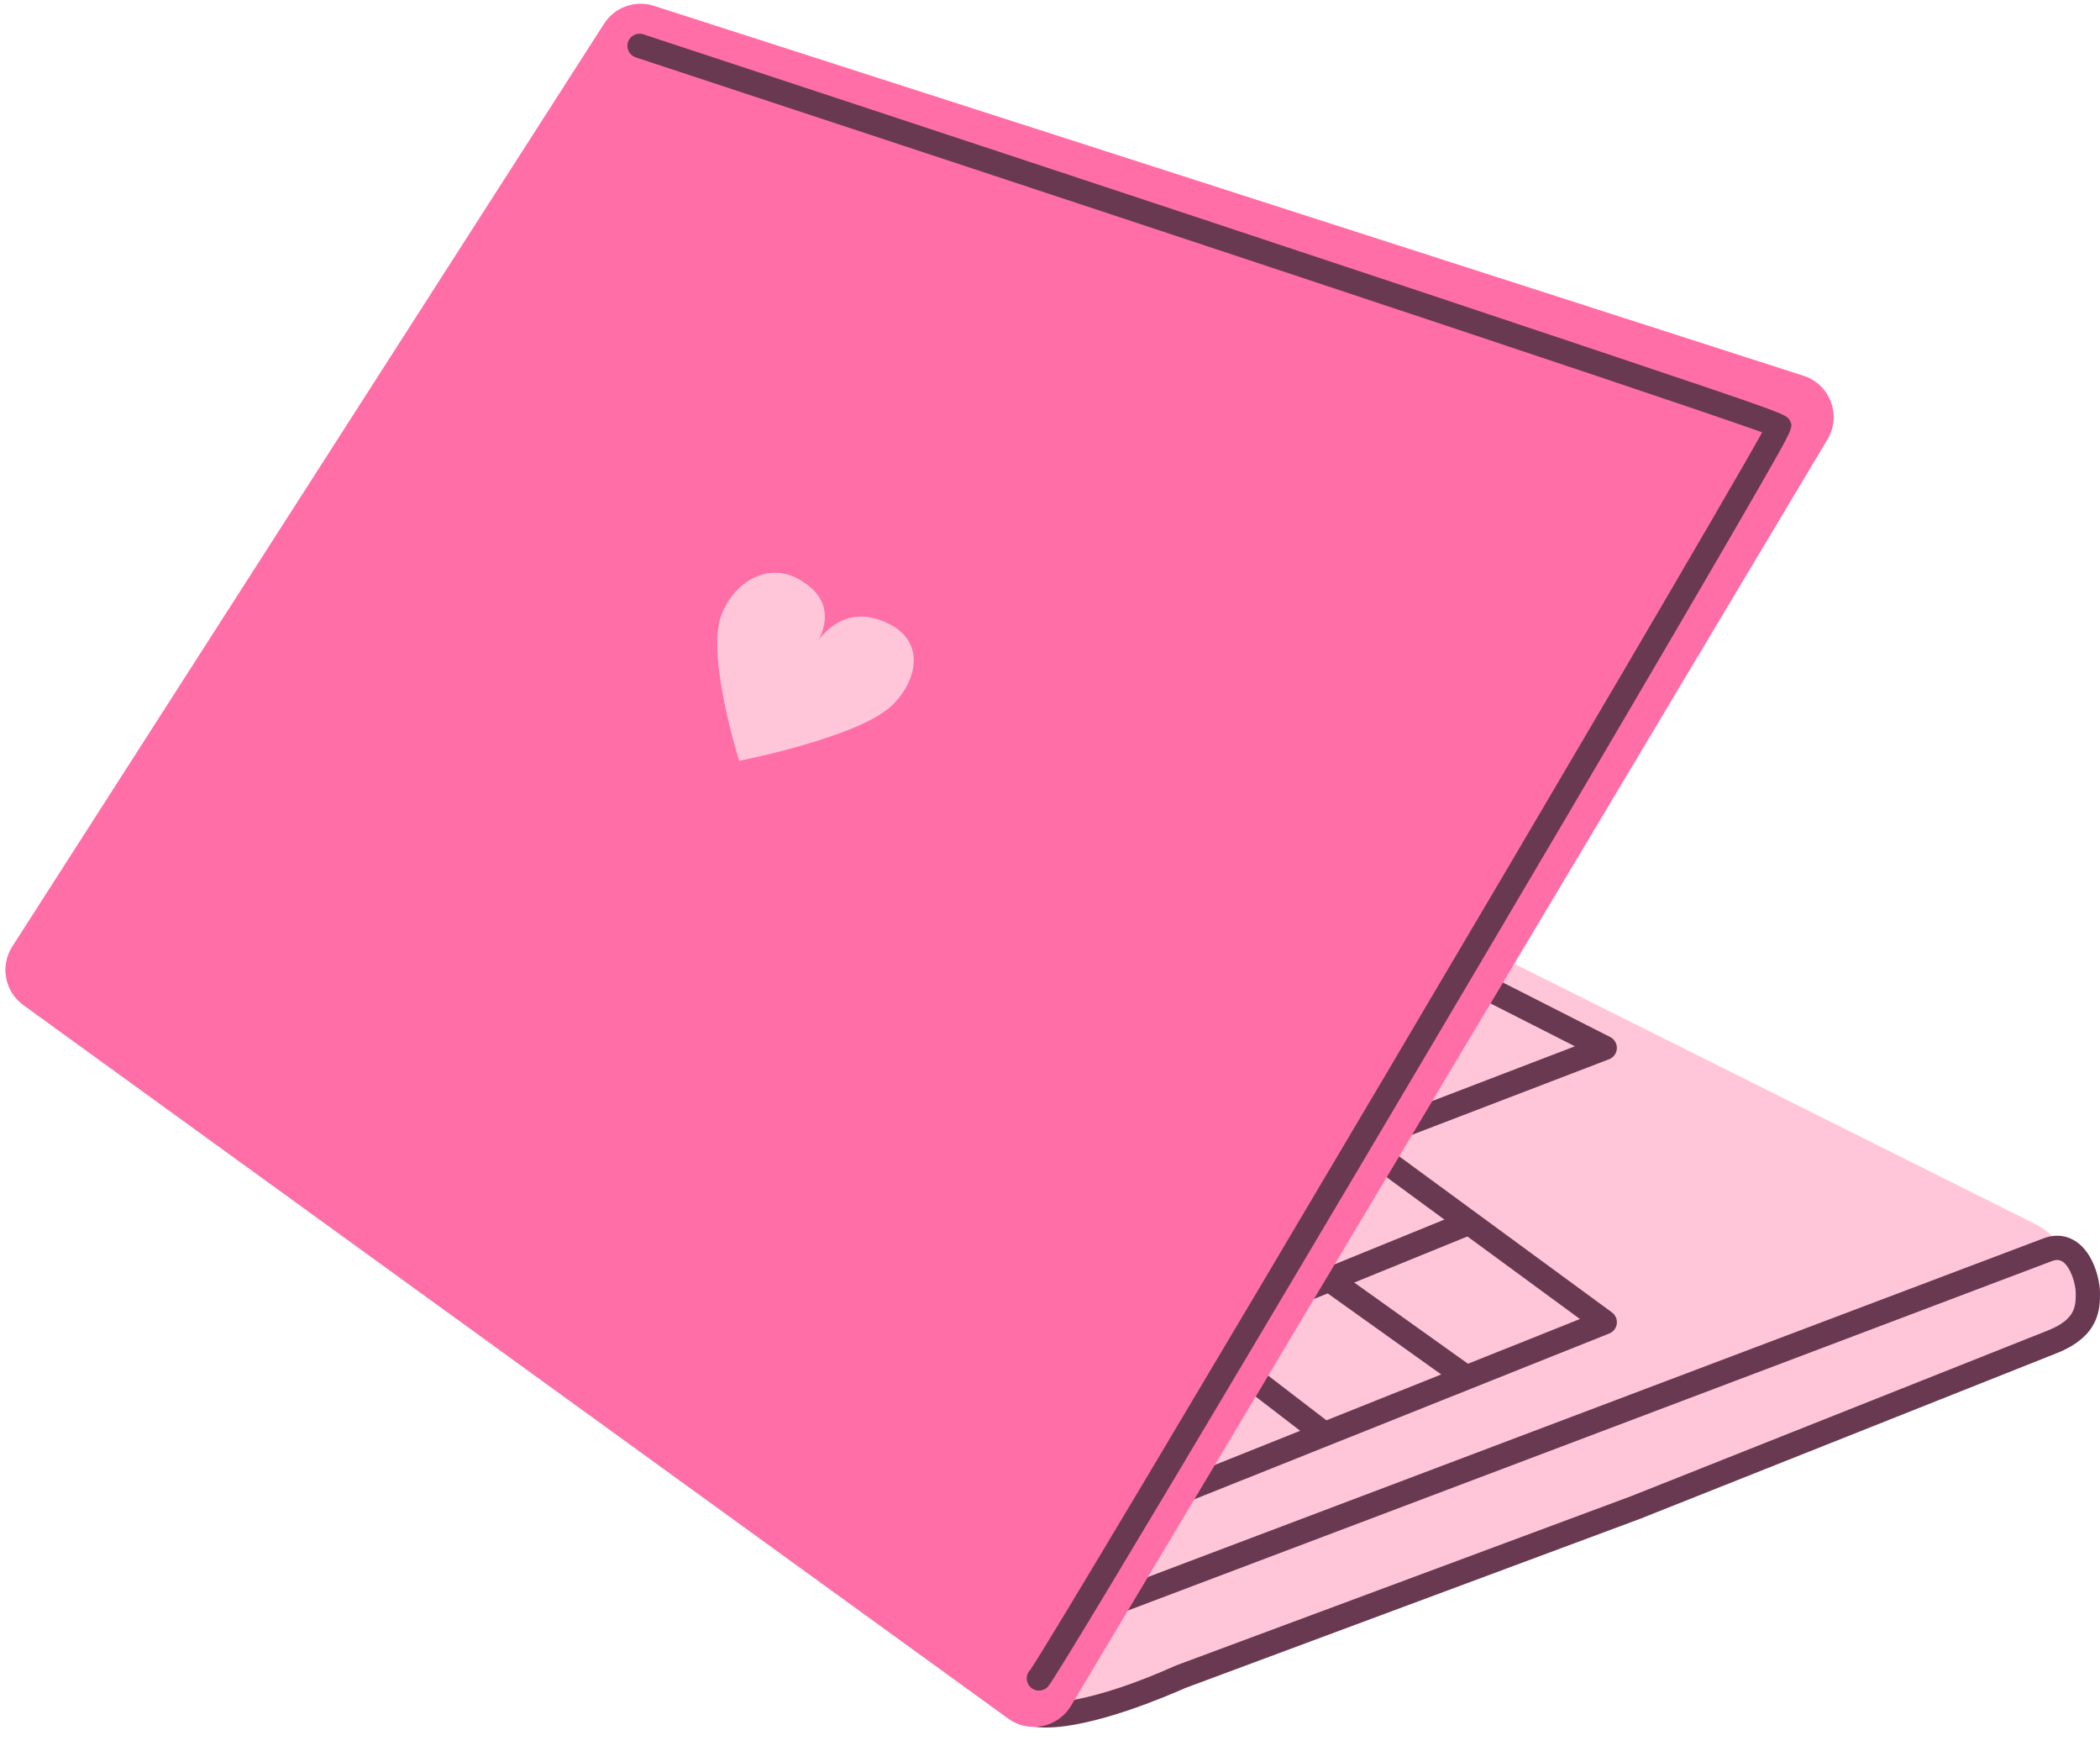
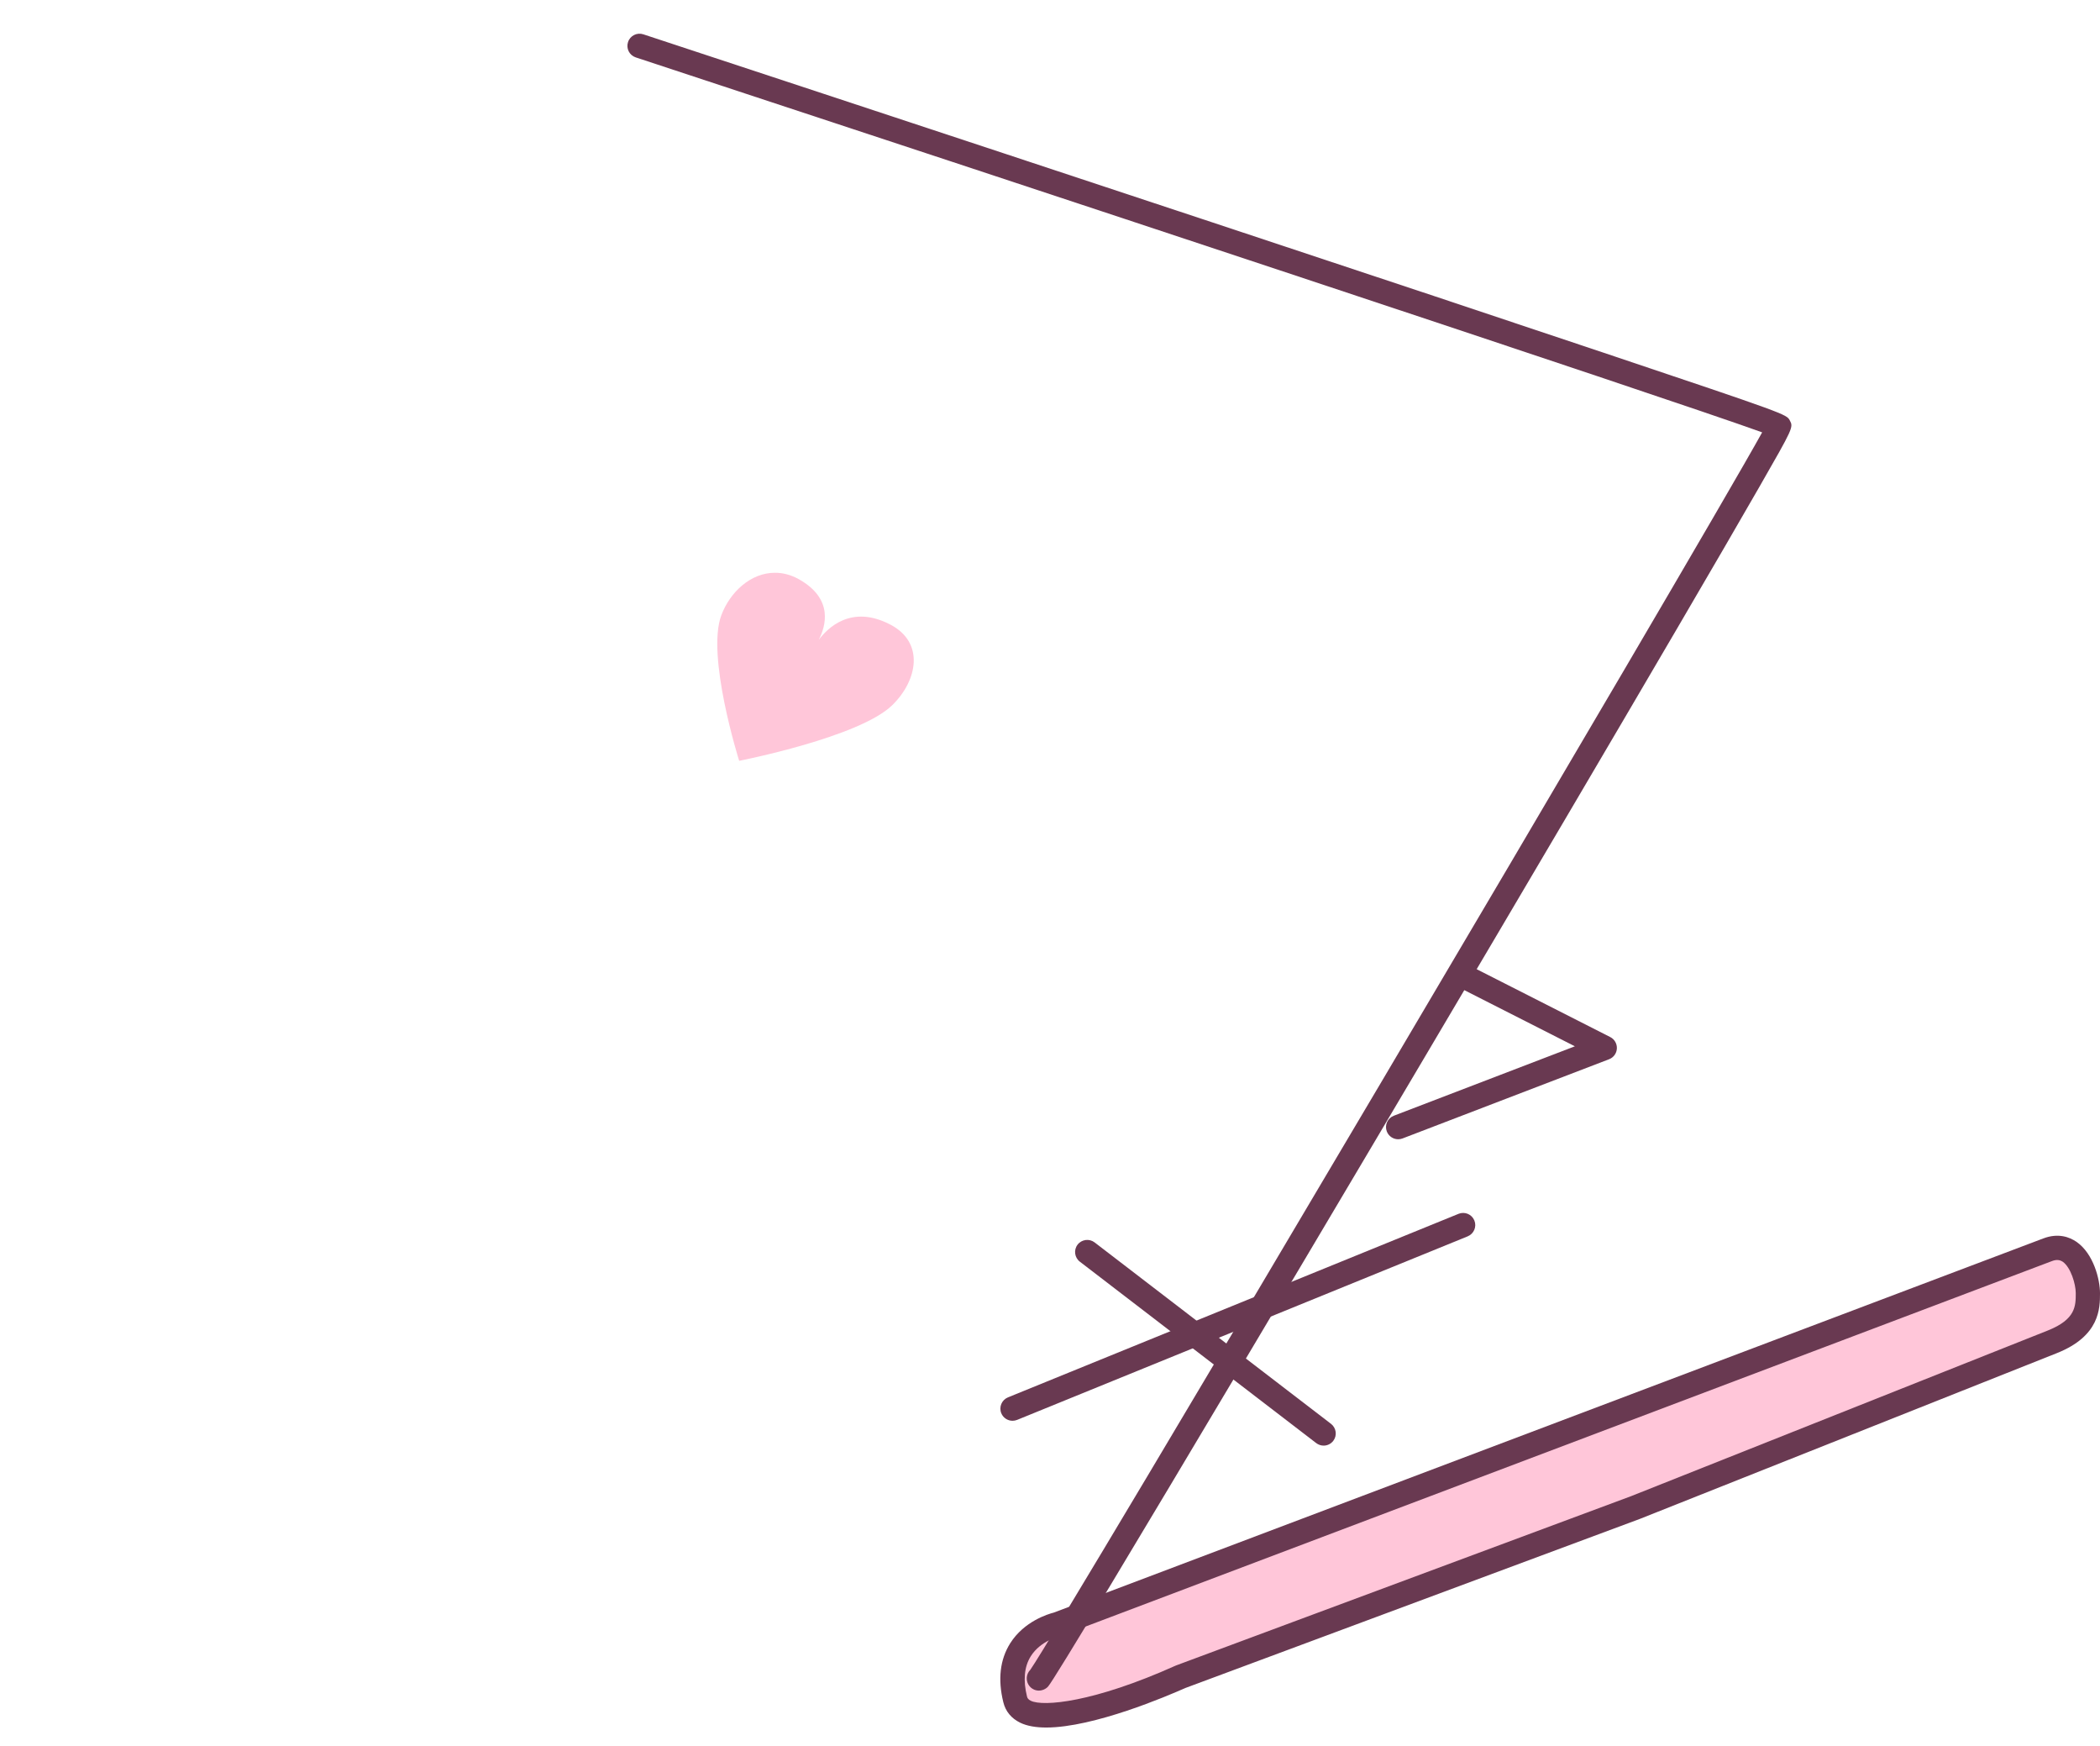
<svg xmlns="http://www.w3.org/2000/svg" height="355.0" preserveAspectRatio="xMidYMid meet" version="1.0" viewBox="35.9 74.0 427.1 355.0" width="427.1" zoomAndPan="magnify">
  <g>
    <g id="change1_2">
-       <path d="M264.52,230.32l185.09,92.45c6.41,3.2,9.79,10.37,8.19,17.35c-0.95,4.16-3.91,7.57-7.89,9.1l-79.33,30.46 l-118.65,44.55c-2.8,1.05-5.95,0.64-8.4-1.1l-8.93-6.38L212,363.7L264.52,230.32z" fill="#ffc6d9" />
-     </g>
+       </g>
    <g id="change1_1">
      <path d="M452.33,328.11l-201.37,76.13c0,0-11.74,2.47-8.59,15.29c2.32,9.46,33.64-4.61,33.64-4.61l92.49-34.4 l84.82-33.71c7.21-2.88,7.21-7.09,7.21-9.89C460.53,333.74,458.19,325.89,452.33,328.11z" fill="#ffc6d9" />
    </g>
    <g id="change2_3">
      <path d="M248.7,425.25c-2.07,0-3.9-0.29-5.33-0.99c-1.78-0.87-2.96-2.3-3.41-4.14c-1.15-4.66-0.68-8.7,1.39-11.99 c2.84-4.51,7.77-5.97,8.87-6.25l201.23-76.07c3.08-1.17,5.37-0.27,6.76,0.68c3.49,2.41,4.79,7.68,4.79,10.45 c0,3.04,0,8.69-8.76,12.18l-84.82,33.71l-92.46,34.39C273.35,418.82,258.39,425.24,248.7,425.25z M454.3,330.19 c-0.3,0-0.66,0.06-1.1,0.23c0,0,0,0,0,0l-201.37,76.13c-0.12,0.04-0.24,0.08-0.36,0.11c-0.03,0.01-3.95,0.91-5.95,4.13 c-1.31,2.11-1.56,4.85-0.75,8.14c0.08,0.34,0.25,0.62,0.78,0.88c2.51,1.22,12.72,0.37,29.46-7.15c0.05-0.02,0.1-0.04,0.15-0.06 l92.49-34.4l84.77-33.69c5.65-2.26,5.65-4.97,5.65-7.59c0-1.85-1.03-5.26-2.65-6.38C455.14,330.37,454.8,330.19,454.3,330.19z M452.33,328.11h0.01H452.33z" fill="#693951" />
    </g>
    <g id="change2_4">
      <path d="M320.26,305.64c-0.99,0-1.93-0.6-2.31-1.59c-0.49-1.27,0.15-2.7,1.42-3.19l36.83-14.12l-23.85-12.11 c-1.22-0.62-1.7-2.1-1.08-3.32c0.62-1.22,2.1-1.7,3.32-1.08l28.8,14.63c0.87,0.44,1.4,1.36,1.35,2.33 c-0.05,0.98-0.67,1.83-1.58,2.18l-42.02,16.11C320.85,305.59,320.55,305.64,320.26,305.64z" fill="#693951" />
    </g>
    <g id="change2_7">
-       <path d="M257.03,387.34c-0.98,0-1.91-0.59-2.29-1.55c-0.51-1.27,0.11-2.7,1.38-3.21l101.11-40.39l-64.82-47.54 c-1.1-0.81-1.34-2.35-0.53-3.45c0.81-1.1,2.35-1.34,3.45-0.53l68.41,50.18c0.72,0.53,1.1,1.41,0.99,2.3 c-0.11,0.89-0.7,1.65-1.53,1.98l-105.24,42.04C257.64,387.28,257.33,387.34,257.03,387.34z" fill="#693951" />
-     </g>
+       </g>
    <g id="change2_1">
-       <path d="M333.46,356.07c-0.5,0-1-0.15-1.43-0.46l-56.73-40.48c-1.11-0.79-1.37-2.33-0.58-3.44 c0.79-1.11,2.33-1.37,3.44-0.58l56.73,40.48c1.11,0.79,1.37,2.33,0.58,3.44C334.99,355.72,334.23,356.07,333.46,356.07z" fill="#693951" />
-     </g>
+       </g>
    <g id="change2_6">
      <path d="M305.1,367.93c-0.52,0-1.05-0.17-1.5-0.51l-48.08-36.89c-1.08-0.83-1.29-2.38-0.46-3.46 c0.83-1.08,2.38-1.28,3.46-0.46l48.08,36.89c1.08,0.83,1.29,2.38,0.46,3.46C306.58,367.59,305.85,367.93,305.1,367.93z" fill="#693951" />
    </g>
    <g id="change2_5">
      <path d="M241.83,362.88c-0.97,0-1.9-0.58-2.29-1.54c-0.51-1.26,0.09-2.7,1.36-3.22l91.64-37.32 c1.26-0.51,2.7,0.09,3.22,1.36c0.51,1.26-0.09,2.7-1.36,3.22l-91.64,37.32C242.46,362.82,242.14,362.88,241.83,362.88z" fill="#693951" />
    </g>
    <g id="change3_1">
-       <path d="M158.76,78.82c2.16-3.37,6.32-4.86,10.12-3.64l233.82,75.22c5.41,1.74,7.79,8.05,4.88,12.93l-153.86,257.5 c-2.65,4.44-8.56,5.65-12.75,2.62L40.65,278.36c-3.79-2.74-4.78-7.98-2.25-11.91L158.76,78.82z" fill="#ff6ea7" />
-     </g>
+       </g>
    <g id="change2_2">
      <path d="M247.17,417.74c-0.33,0-0.67-0.07-0.98-0.21c-0.97-0.43-1.55-1.44-1.46-2.5c0.06-0.6,0.32-1.12,0.71-1.51 c6.12-8.73,135.41-227.37,148.85-251.61c-19.52-7.05-155.7-52.07-229.09-76.24c-1.3-0.43-2-1.82-1.57-3.12 c0.43-1.3,1.82-2,3.12-1.57c0.58,0.19,58.44,19.25,115.64,38.21c33.6,11.13,60.39,20.06,79.64,26.52 c37.19,12.48,37.21,12.53,37.87,13.75c0.77,1.42,0.77,1.42-6.19,13.56c-3.85,6.7-9.46,16.37-16.69,28.72 c-13.09,22.38-31.24,53.2-51.1,86.76c-3.04,5.14-74.47,125.83-76.87,128.43C248.56,417.45,247.87,417.74,247.17,417.74z" fill="#693951" />
    </g>
    <g id="change1_3">
      <path d="M193.44,190.46c-4.82,0.02-9.03,3.85-10.83,8.62c-3.11,8.24,3.57,29.45,3.62,29.59l-0.02,0.04l0.05-0.02 c0.17-0.04,24.43-4.79,31.11-11.31c5.15-5.03,6.61-12.72-0.38-16.38c-8.03-4.2-12.85,0.79-14.58,3.11c1.42-2.75,3.1-8.32-4-12.32 C196.73,190.85,195.06,190.44,193.44,190.46z" fill="#ffc6d9" />
    </g>
  </g>
</svg>